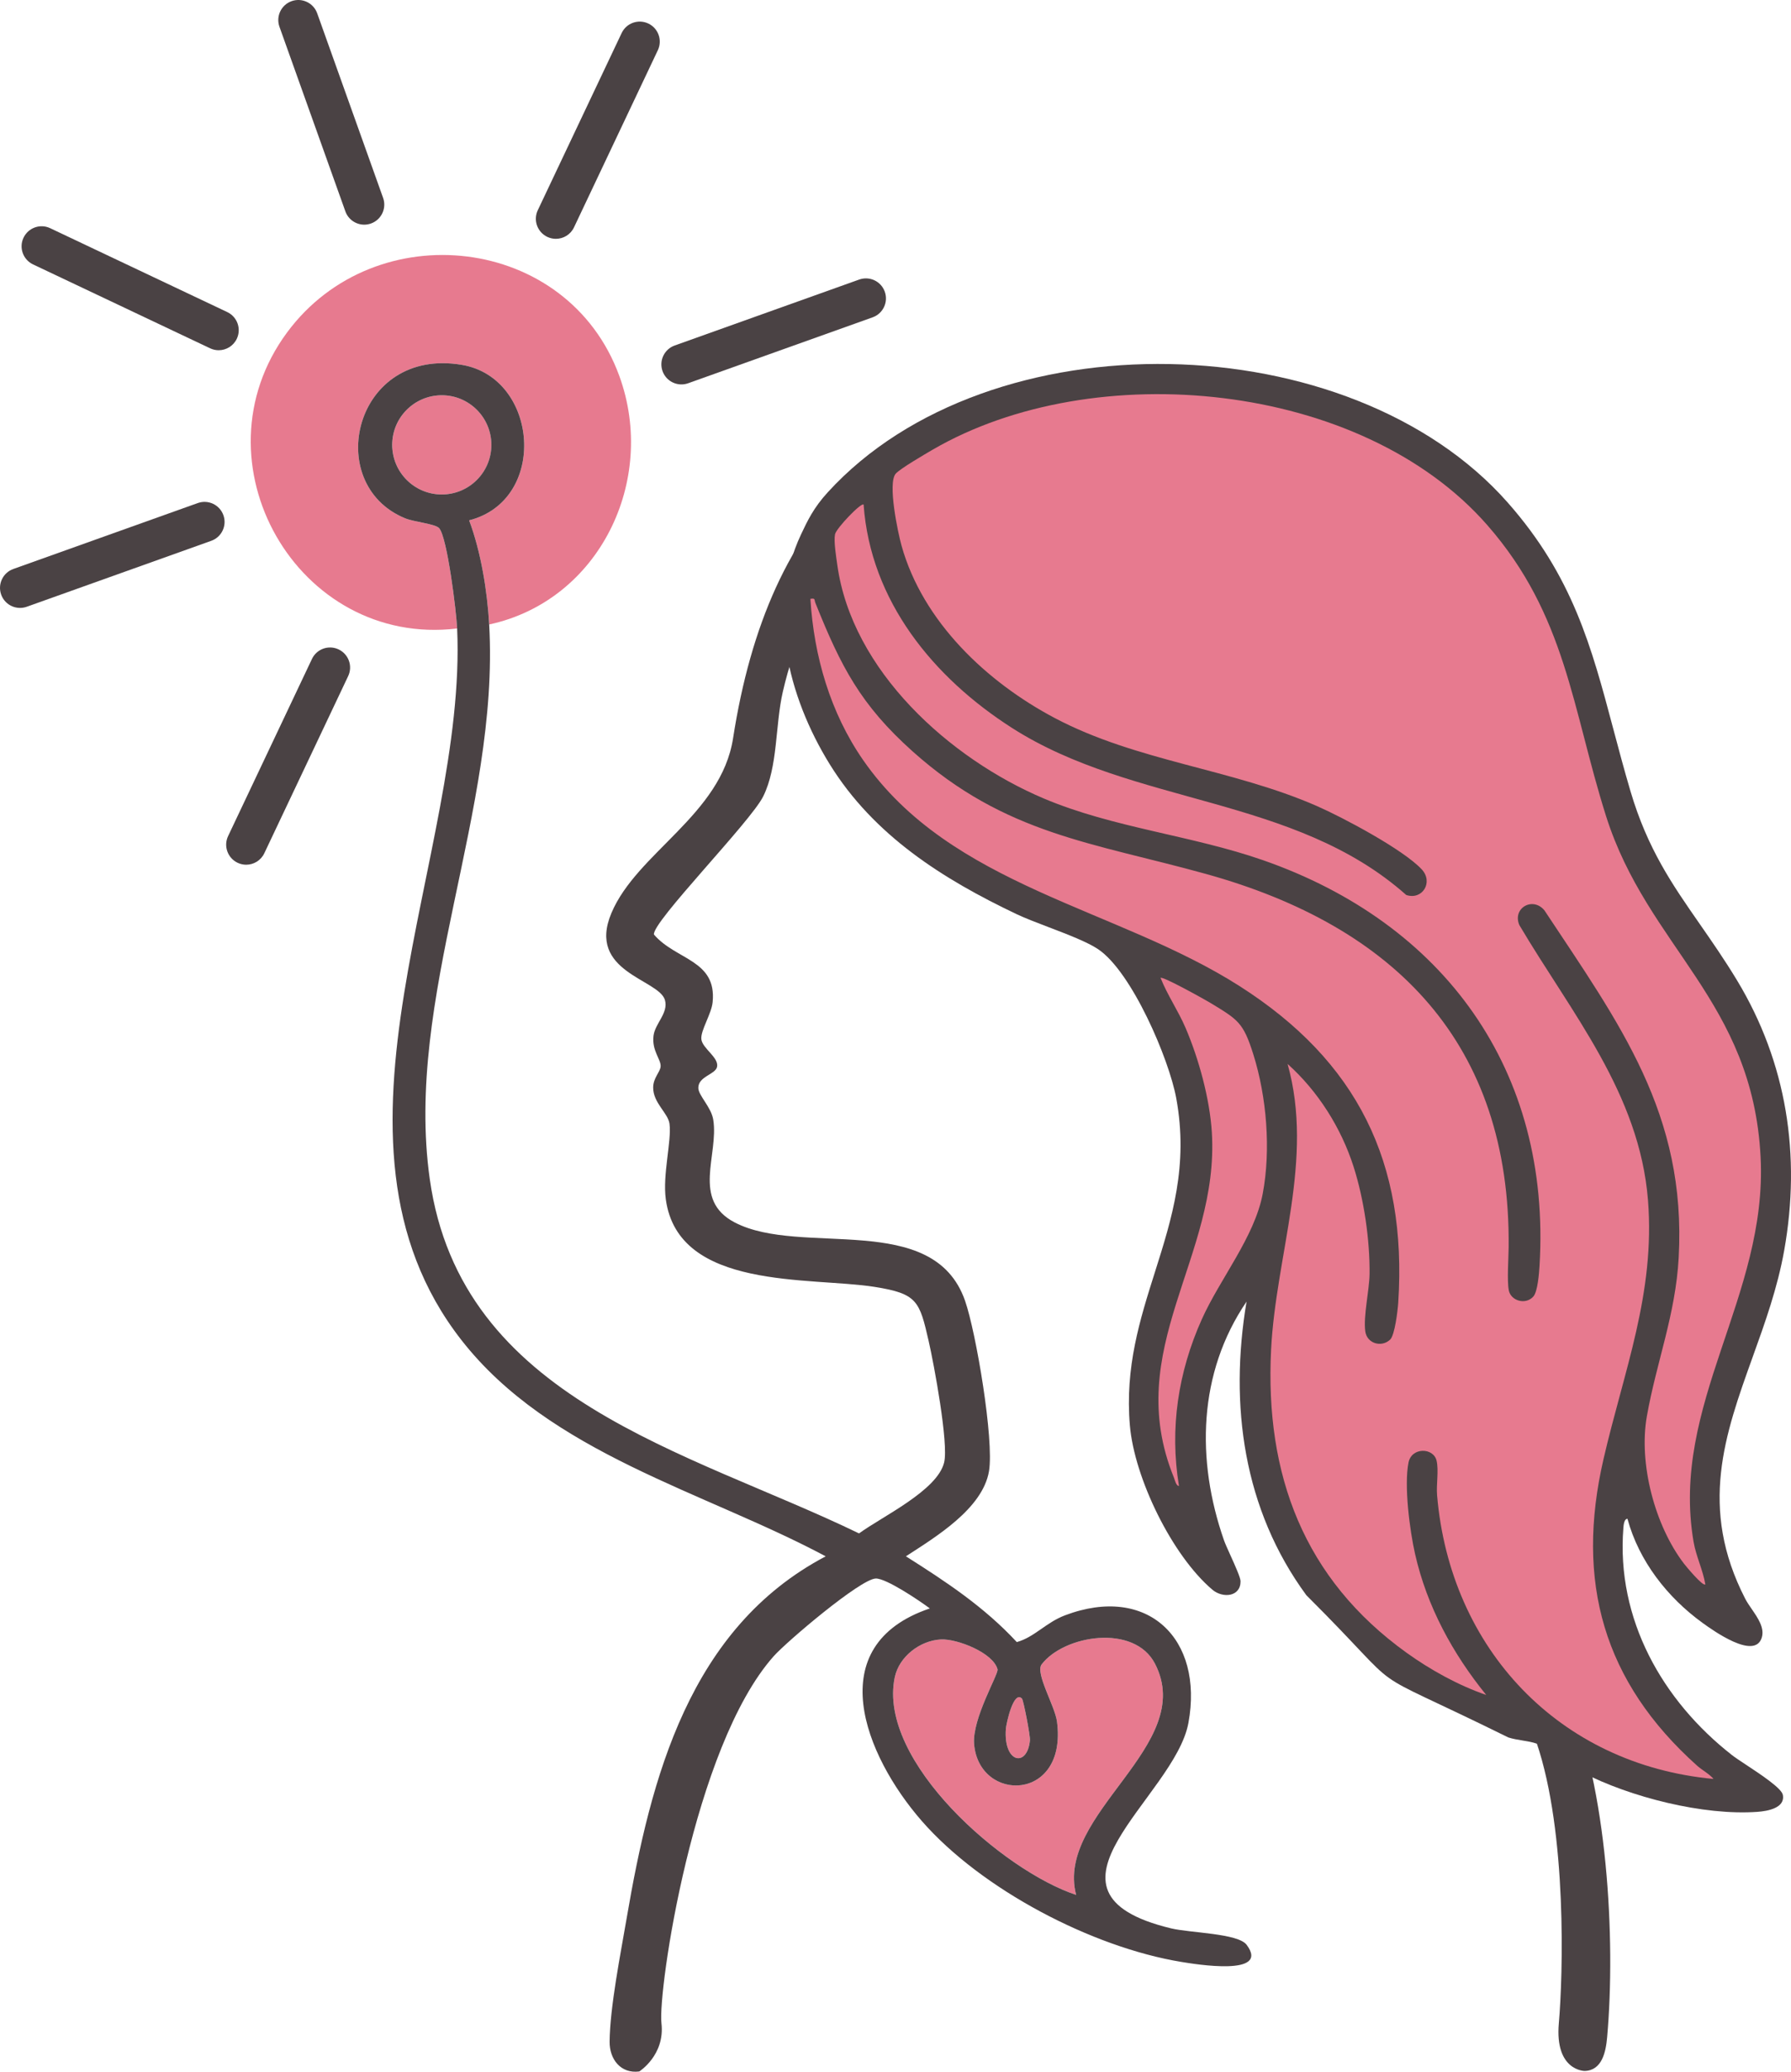
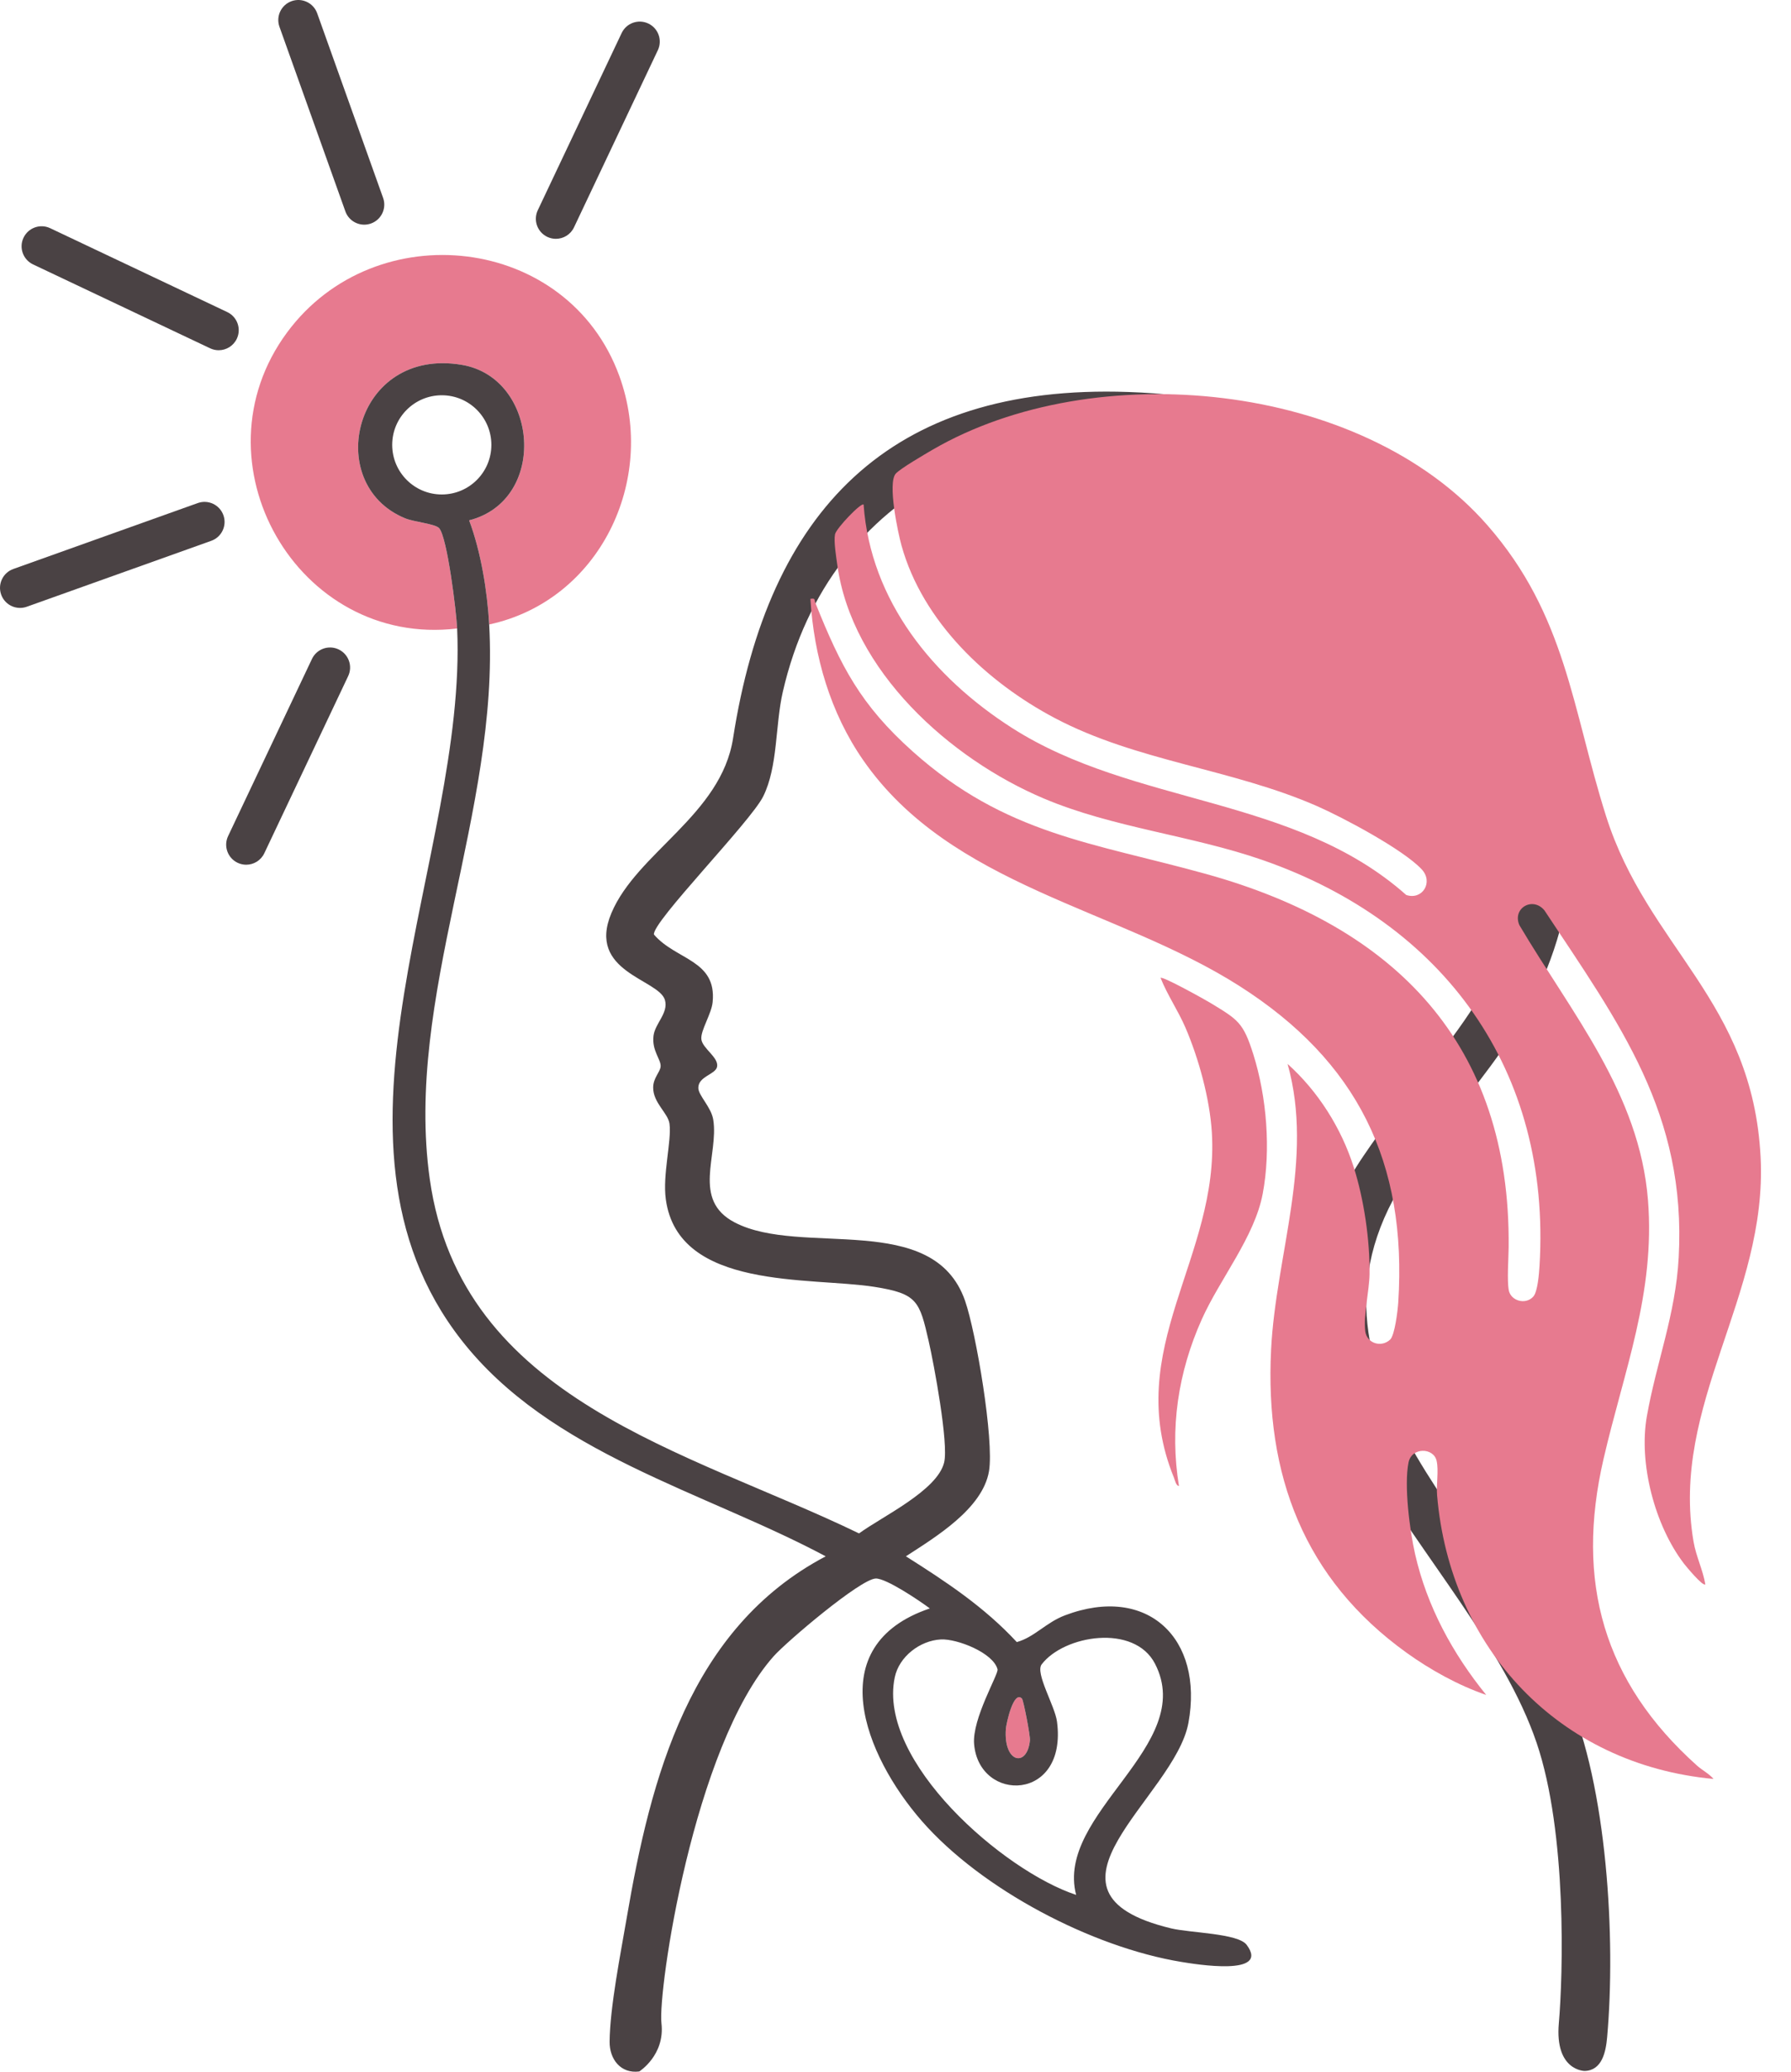
<svg xmlns="http://www.w3.org/2000/svg" fill="none" height="100%" overflow="visible" preserveAspectRatio="none" style="display: block;" viewBox="0 0 128 148" width="100%">
  <g id="illu Shine on!">
    <g id="Group">
-       <path d="M73.038 121.342C73.144 121.451 73.639 124.005 73.608 124.323C73.422 126.285 71.701 125.976 71.889 123.494C71.915 123.16 72.429 120.724 73.038 121.343V121.342Z" fill="#E77A8F" id="Vector" />
-       <path d="M67.245 117.118C68.398 117.058 70.991 118.069 71.294 119.254C71.379 119.588 69.463 122.788 69.619 124.6C69.983 128.806 76.296 128.729 75.543 122.992C75.395 121.857 73.969 119.525 74.447 118.898C76.044 116.807 81.064 115.982 82.547 118.852C85.576 124.716 75.397 129.527 76.911 135.366C71.726 133.663 62.703 125.833 63.946 119.833C64.256 118.338 65.753 117.195 67.245 117.117V117.118Z" fill="#E77A8F" id="Vector_2" />
+       <path d="M73.038 121.342C73.144 121.451 73.639 124.005 73.608 124.323C73.422 126.285 71.701 125.976 71.889 123.494C71.915 123.16 72.429 120.724 73.038 121.343Z" fill="#E77A8F" id="Vector" />
      <g id="Group_2">
        <path d="M34.962 44.611C34.826 42.212 34.371 39.418 33.529 37.172C39.187 35.729 38.497 27.011 33.032 26.07C25.325 24.742 23.004 34.575 28.95 37.023C29.614 37.297 31.115 37.42 31.388 37.735C31.974 38.413 32.618 43.727 32.671 44.898C21.247 46.272 13.671 32.983 20.527 23.736C26.826 15.241 40.583 16.756 44.264 26.863C46.985 34.338 42.826 42.916 34.962 44.611Z" fill="#E77A8F" id="Vector_3" />
-         <path d="M31.575 35.324C33.532 35.324 35.119 33.738 35.119 31.781C35.119 29.823 33.532 28.237 31.575 28.237C29.618 28.237 28.032 29.823 28.032 31.781C28.032 33.738 29.618 35.324 31.575 35.324Z" fill="#E77A8F" id="Vector_4" />
      </g>
    </g>
-     <path d="M48.7 27.462C48.111 27.462 47.56 27.098 47.351 26.512C47.085 25.768 47.474 24.948 48.218 24.682L61.404 19.971C62.15 19.706 62.968 20.093 63.234 20.838C63.5 21.582 63.112 22.401 62.368 22.668L49.181 27.379C49.022 27.435 48.86 27.462 48.7 27.462Z" fill="#4A4244" id="Vector_5" />
    <path d="M39.728 17.061C39.523 17.061 39.314 17.017 39.116 16.923C38.402 16.585 38.096 15.731 38.435 15.017L44.428 2.362C44.767 1.647 45.621 1.342 46.334 1.681C47.049 2.019 47.354 2.873 47.015 3.587L41.023 16.242C40.778 16.759 40.264 17.061 39.728 17.061Z" fill="#4A4244" id="Vector_6" />
    <path d="M26.032 16.05C25.444 16.05 24.892 15.685 24.683 15.1L19.973 1.914C19.706 1.169 20.095 0.35 20.839 0.083C21.584 -0.182 22.403 0.206 22.669 0.95L27.38 14.136C27.646 14.881 27.258 15.7 26.514 15.966C26.354 16.023 26.192 16.05 26.032 16.05Z" fill="#4A4244" id="Vector_7" />
    <path d="M15.629 25.02C15.424 25.02 15.215 24.976 15.017 24.882L2.362 18.889C1.648 18.55 1.342 17.697 1.681 16.983C2.02 16.268 2.874 15.963 3.587 16.302L16.242 22.294C16.957 22.633 17.262 23.486 16.924 24.201C16.679 24.717 16.165 25.02 15.629 25.02Z" fill="#4A4244" id="Vector_8" />
    <path d="M1.432 43.428C0.844 43.428 0.293 43.064 0.084 42.478C-0.182 41.734 0.206 40.915 0.95 40.648L14.136 35.937C14.882 35.672 15.7 36.06 15.966 36.804C16.233 37.548 15.844 38.368 15.1 38.634L1.914 43.345C1.755 43.402 1.592 43.428 1.432 43.428Z" fill="#4A4244" id="Vector_9" />
    <path d="M17.595 61.774C17.39 61.774 17.181 61.73 16.983 61.636C16.269 61.297 15.964 60.444 16.302 59.729L22.295 47.074C22.634 46.359 23.488 46.054 24.201 46.393C24.916 46.732 25.221 47.585 24.883 48.299L18.89 60.954C18.645 61.471 18.131 61.774 17.595 61.774Z" fill="#4A4244" id="Vector_10" />
    <path clip-rule="evenodd" d="M28.949 37.024C23.003 34.575 25.326 24.742 33.032 26.069C38.496 27.011 39.186 35.729 33.529 37.172C34.371 39.418 34.826 42.212 34.961 44.611C35.715 57.952 28.891 71.258 30.713 84.219C32.941 100.056 49.173 103.62 61.394 109.544C63.035 108.341 66.992 106.487 67.477 104.471C67.803 103.119 66.751 97.463 66.37 95.803C65.714 92.943 65.562 92.417 62.509 91.933C57.921 91.206 48.471 92.193 47.584 85.673C47.343 83.905 48.008 81.525 47.848 80.278C47.749 79.514 46.669 78.789 46.681 77.679C46.688 77 47.173 76.598 47.212 76.2C47.263 75.691 46.569 75.074 46.707 73.985C46.819 73.103 47.785 72.372 47.522 71.441C47.099 69.948 41.916 69.451 43.697 65.227C45.519 60.905 51.54 58.213 52.392 52.737C54.909 36.559 63.501 27.407 80.631 28.003C101.029 28.712 115.696 41.913 112.175 63.275C110.68 72.345 106.301 76.162 101.272 83.007C90.527 97.632 106.546 108.596 112.029 121.151C114.864 127.64 115.488 138.5 114.858 145.551C114.767 146.57 114.502 147.912 113.252 147.944C113.252 147.944 111.108 147.944 111.407 144.535C111.705 141.125 112.006 130.939 109.82 124.504C105.179 110.849 86.44 98.841 97.43 82.6C103.311 73.909 109.062 70.18 109.413 58.224C110.301 28.045 62.752 19.863 55.947 49.42C55.395 51.82 55.608 54.747 54.545 56.894C53.642 58.715 46.57 65.898 46.738 66.763C48.308 68.595 51.227 68.564 50.932 71.585C50.85 72.434 50.064 73.609 50.124 74.233C50.189 74.896 51.387 75.537 51.247 76.213C51.132 76.766 49.897 76.888 49.908 77.723C49.916 78.266 50.83 79.086 50.975 79.988C51.38 82.514 49.405 85.712 52.511 87.33C57.268 89.809 66.697 86.429 68.969 92.918C69.758 95.174 71.056 102.883 70.682 105.098C70.227 107.783 66.859 109.805 64.743 111.179C67.627 113.004 70.33 114.786 72.669 117.306C73.923 116.962 74.751 115.911 76.112 115.396C82.009 113.165 86.038 117.057 84.936 123.075C83.958 128.417 72.917 135.159 83.685 137.756C85.062 138.089 88.478 138.108 89.095 138.933C90.807 141.219 85.4 140.314 84.434 140.156C78.046 139.108 70.145 134.977 65.875 130.083C61.801 125.414 58.617 117.547 66.454 114.903C65.741 114.368 63.333 112.74 62.586 112.766C61.487 112.804 56.22 117.272 55.282 118.33C49.546 124.8 47.008 142.251 47.273 144.535C47.537 146.818 45.686 147.982 45.686 147.982C44.366 148.152 43.559 147.112 43.569 145.861C43.588 143.399 44.353 139.57 44.786 137.037C46.509 126.962 49.289 116.3 59.011 111.181C50.305 106.533 39.3 103.841 32.963 95.713C21.73 81.305 33.406 61.116 32.671 44.897C32.618 43.726 31.974 38.413 31.388 37.735C31.115 37.42 29.614 37.297 28.949 37.024ZM82.546 118.853C81.063 115.982 76.043 116.808 74.446 118.899C73.968 119.525 75.394 121.858 75.543 122.993C76.295 128.73 69.981 128.806 69.618 124.601C69.461 122.79 71.376 119.591 71.293 119.255C70.99 118.07 68.397 117.058 67.243 117.118C65.752 117.196 64.255 118.339 63.945 119.833C62.702 125.833 71.724 133.663 76.909 135.366C75.396 129.528 85.575 124.717 82.546 118.853ZM73.038 121.343C72.429 120.725 71.915 123.158 71.889 123.493C71.701 125.975 73.422 126.286 73.608 124.324C73.639 124.005 73.144 121.451 73.038 121.343ZM31.574 28.237C29.617 28.238 28.03 29.824 28.03 31.781C28.031 33.738 29.617 35.324 31.574 35.324C33.531 35.324 35.117 33.738 35.117 31.781C35.117 29.824 33.531 28.237 31.574 28.237Z" fill="#4A4244" fill-rule="evenodd" id="Subtract" />
-     <path clip-rule="evenodd" d="M121.484 66.017C122.337 67.244 123.23 68.526 124.133 70.016C127.704 75.916 128.724 82.539 127.514 89.328C127.036 92.009 126.139 94.503 125.261 96.942C123.272 102.472 121.386 107.716 124.727 114.209C124.849 114.447 125.02 114.695 125.195 114.95C125.644 115.603 126.125 116.303 125.908 116.995C125.403 118.606 122.444 116.49 121.681 115.938C119.175 114.126 117.132 111.521 116.312 108.5C116.075 108.5 116.037 108.949 116.022 109.134C116.021 109.142 116.02 109.149 116.02 109.156C115.502 115.669 118.808 121.493 123.793 125.389C123.998 125.549 124.364 125.791 124.787 126.07C125.868 126.785 127.323 127.747 127.416 128.219C127.603 129.168 126.303 129.384 125.614 129.434C121.748 129.718 116.487 128.383 113.063 126.605C112.649 126.39 112.112 126.014 111.577 125.64C110.913 125.176 110.252 124.714 109.834 124.565C109.532 124.456 109.176 124.397 108.812 124.337C108.465 124.28 108.112 124.222 107.793 124.118C96.47 118.533 101.194 121.76 93.363 113.959C88.868 107.84 87.843 100.393 89.089 92.984C85.619 98.08 85.477 104.312 87.477 110.038C87.556 110.263 87.737 110.663 87.934 111.099C88.272 111.848 88.659 112.704 88.66 112.962C88.663 114.089 87.379 114.183 86.653 113.57C83.764 111.127 81.073 105.586 80.751 101.836C80.391 97.667 81.47 94.258 82.542 90.873C83.749 87.058 84.947 83.274 84.067 78.468C83.552 75.647 80.885 69.419 78.48 67.808C77.708 67.29 76.289 66.749 74.943 66.235C74.086 65.908 73.258 65.592 72.645 65.301C67.371 62.794 62.458 59.683 59.317 54.625C56.273 49.718 54.762 43.454 57.245 38.186C57.714 37.192 58.145 36.277 59.158 35.169C70.73 22.506 96.509 23.157 107.753 35.901C112.401 41.167 113.738 46.196 115.303 52.086C115.683 53.514 116.076 54.994 116.533 56.539C117.75 60.649 119.514 63.185 121.484 66.017Z" fill="#4A4244" fill-rule="evenodd" id="Vector_11" />
    <path d="M121.877 113.181C121.709 113.362 120.494 111.889 120.353 111.706C118.265 108.979 117.102 104.554 117.699 101.172C118.38 97.313 119.75 93.923 119.974 89.835C120.537 79.551 115.74 73.143 110.38 65.037C109.542 64.02 108.064 64.88 108.588 66.091C112.316 72.393 117.174 78.113 117.779 85.739C118.306 92.394 116.057 97.93 114.603 104.223C112.576 112.991 114.597 120.149 121.29 126.137C121.646 126.455 122.159 126.719 122.463 127.084C111.422 126.061 103.634 117.78 102.706 106.813C102.642 106.06 102.832 105.05 102.673 104.358C102.453 103.397 100.884 103.373 100.664 104.48C100.336 106.131 100.749 109.323 101.134 111.019C101.984 114.762 103.82 118.129 106.217 121.083C104.232 120.402 102.23 119.294 100.525 118.069C93.189 112.796 90.394 105.363 90.843 96.417C91.183 89.638 93.939 82.835 92.021 76.005C94.193 77.948 95.853 80.573 96.742 83.358C97.478 85.661 97.91 88.594 97.88 91.013C97.865 92.192 97.425 94.008 97.575 95.113C97.69 95.968 98.721 96.288 99.349 95.701C99.683 95.391 99.893 93.622 99.93 93.062C100.581 83.018 96.988 75.795 88.583 70.44C79.803 64.846 67.965 63.342 61.69 54.303C59.339 50.915 58.17 46.878 57.918 42.782C58.291 42.716 58.182 42.838 58.276 43.074C60.091 47.604 61.502 50.353 65.233 53.687C71.865 59.613 78.079 60.184 86.197 62.435C99.695 66.179 107.965 74.557 107.821 89.099C107.813 89.915 107.697 91.466 107.831 92.175C107.972 92.926 109.031 93.245 109.587 92.62C109.894 92.275 109.996 90.969 110.028 90.428C110.872 76.466 103.209 65.958 90.258 61.447C85.147 59.668 79.565 59.141 74.607 57.046C67.876 54.202 60.884 47.926 59.839 40.346C59.762 39.784 59.578 38.675 59.677 38.173C59.763 37.737 61.569 35.86 61.721 36.048C62.215 42.948 66.709 48.411 72.331 52.005C81.036 57.57 92.49 56.822 100.502 63.936C101.663 64.323 102.459 63.013 101.606 62.102C100.278 60.682 95.986 58.401 94.121 57.584C88.036 54.919 81.25 54.395 75.382 51.295C70.52 48.726 65.948 44.416 64.43 38.975C64.168 38.035 63.426 34.517 64.015 33.839C64.327 33.48 66.126 32.433 66.655 32.125C78.191 25.417 97.276 27.216 106.292 37.51C111.934 43.951 112.352 50.632 114.78 58.294C117.755 67.684 125.258 71.471 125.828 82.666C126.335 92.624 119.353 100.32 121.037 110.144C121.215 111.181 121.701 112.146 121.877 113.181Z" fill="#E77A8F" id="Vector_2_2" />
    <path d="M84.259 106.155C84.052 106.152 83.972 105.74 83.901 105.565C80.15 96.365 87.157 89.848 86.609 80.902C86.461 78.496 85.675 75.631 84.725 73.418C84.203 72.202 83.432 71.089 82.944 69.859C83.085 69.718 86.141 71.424 86.501 71.643C88.481 72.846 88.852 73.034 89.569 75.308C90.53 78.357 90.838 82.135 90.244 85.282C89.66 88.37 87.193 91.346 85.891 94.248C84.2 98.019 83.582 102.053 84.259 106.155Z" fill="#E77A8F" id="Vector_3_2" />
  </g>
</svg>